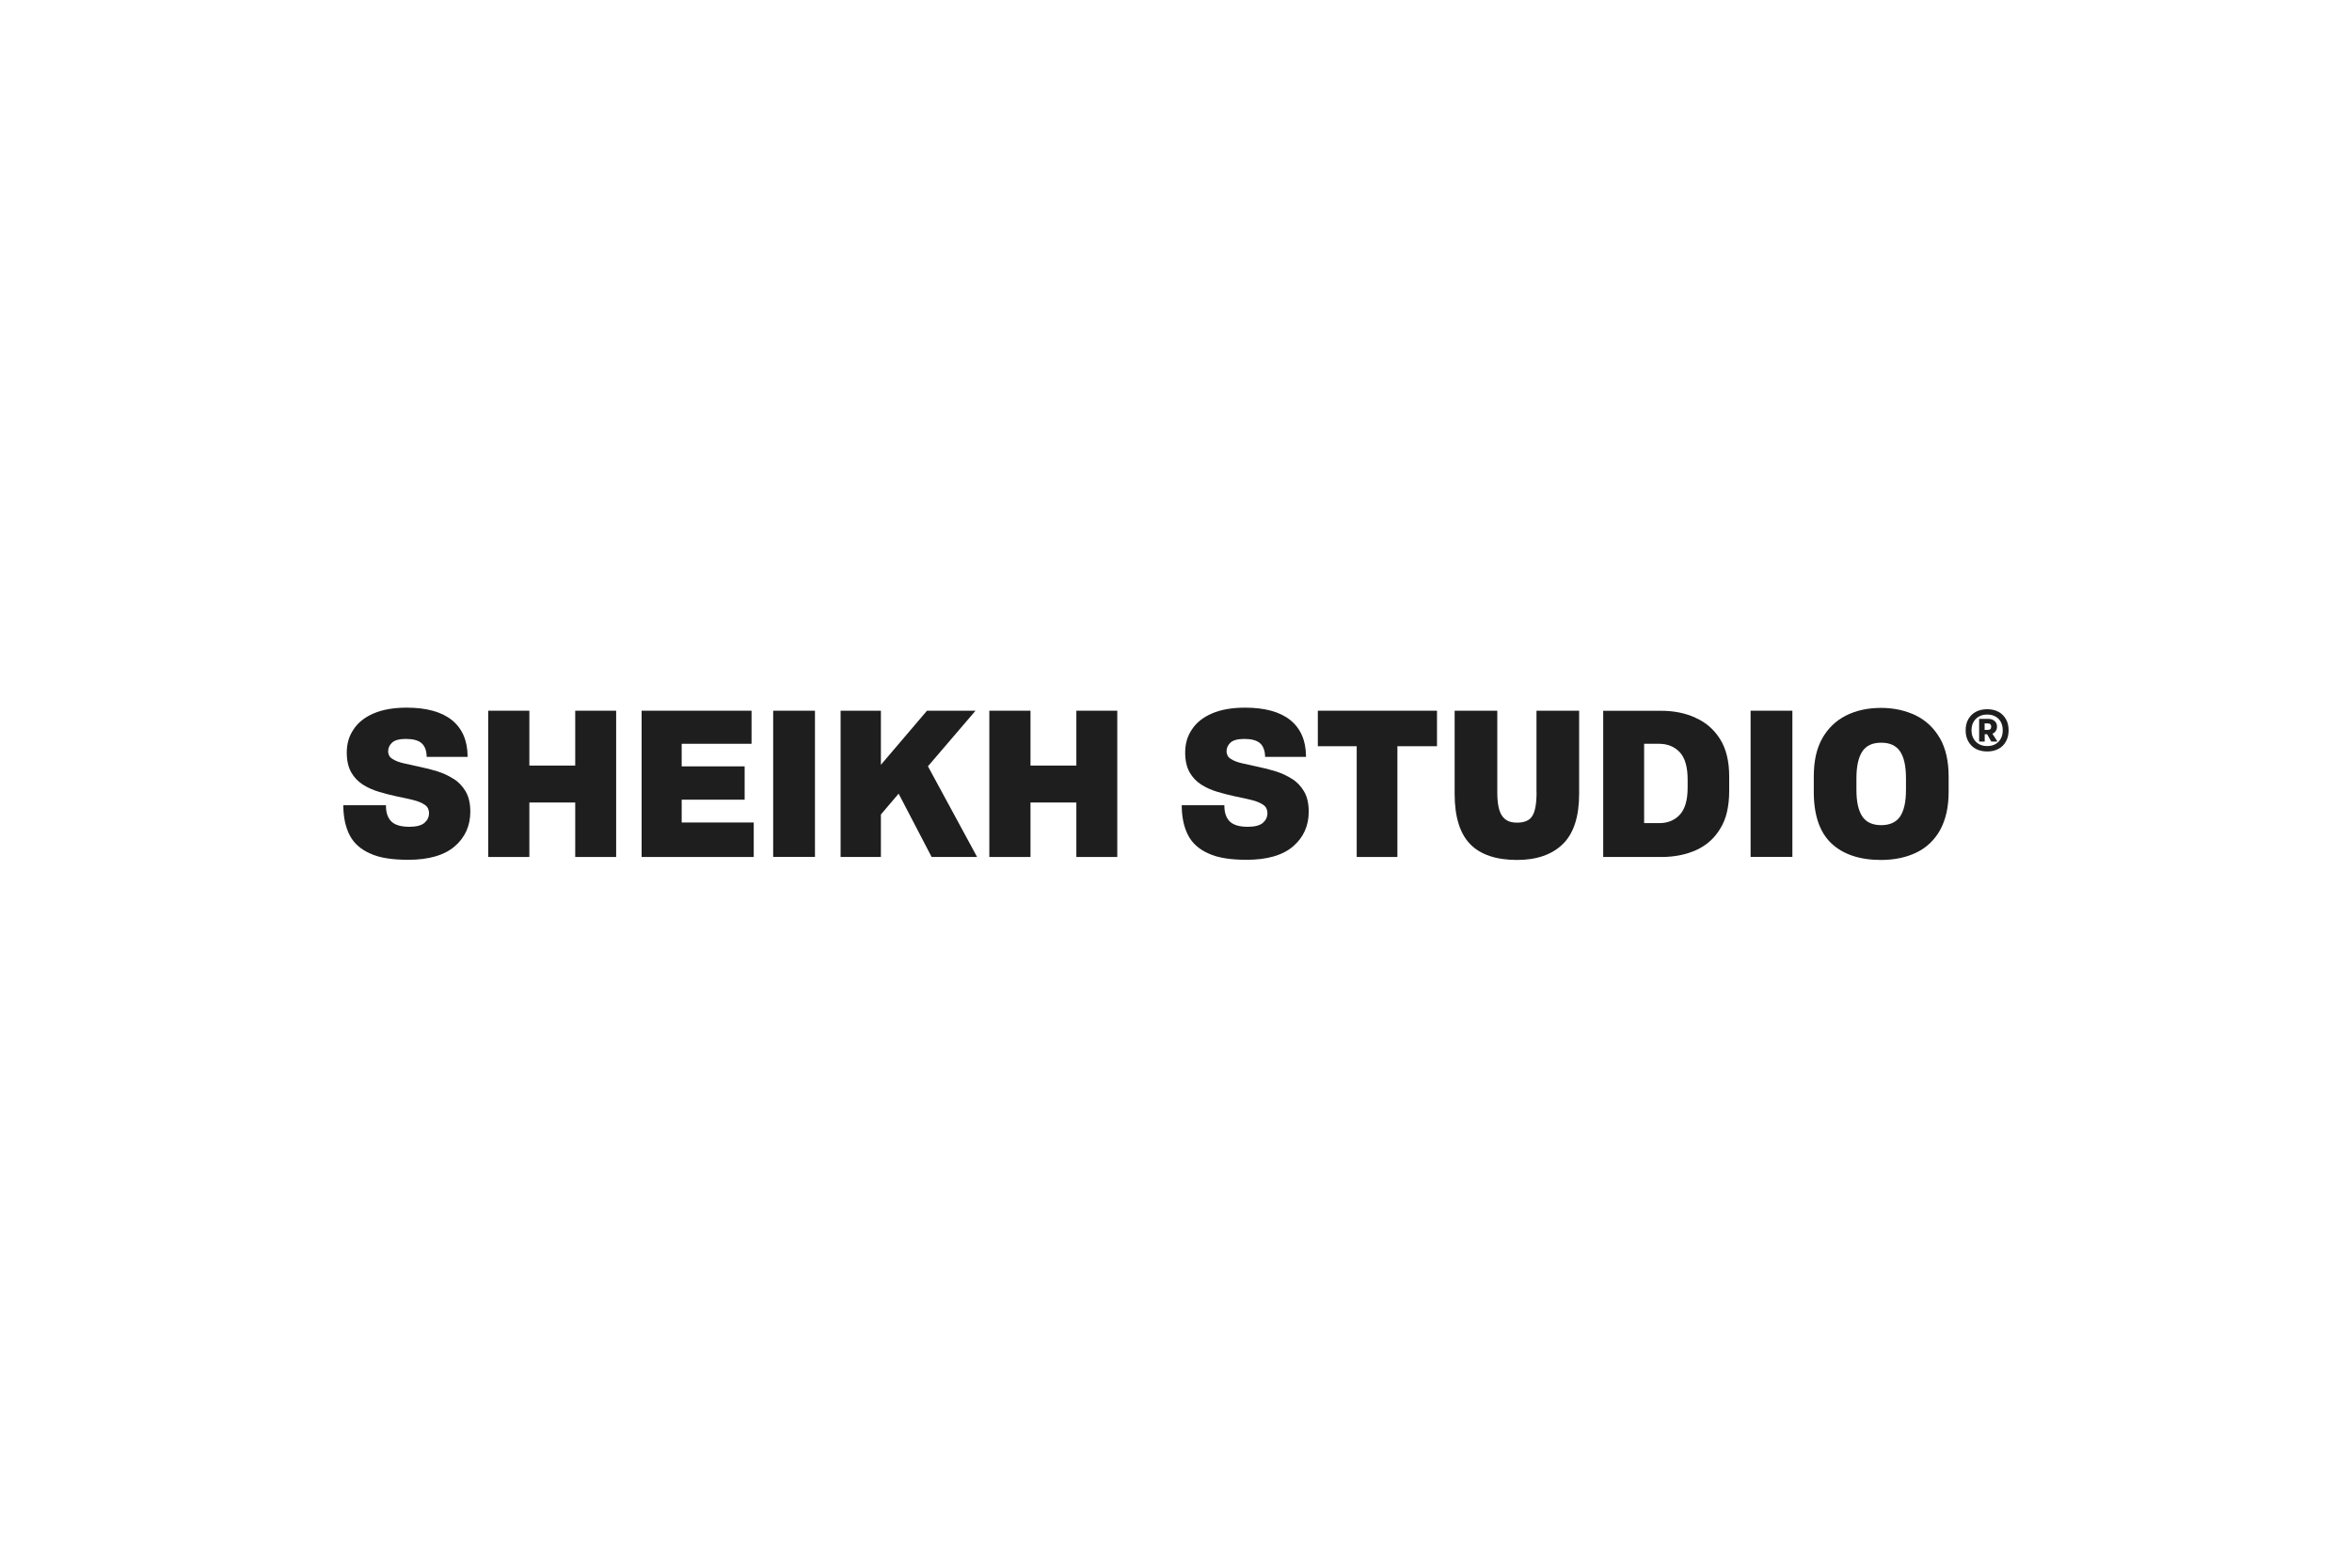
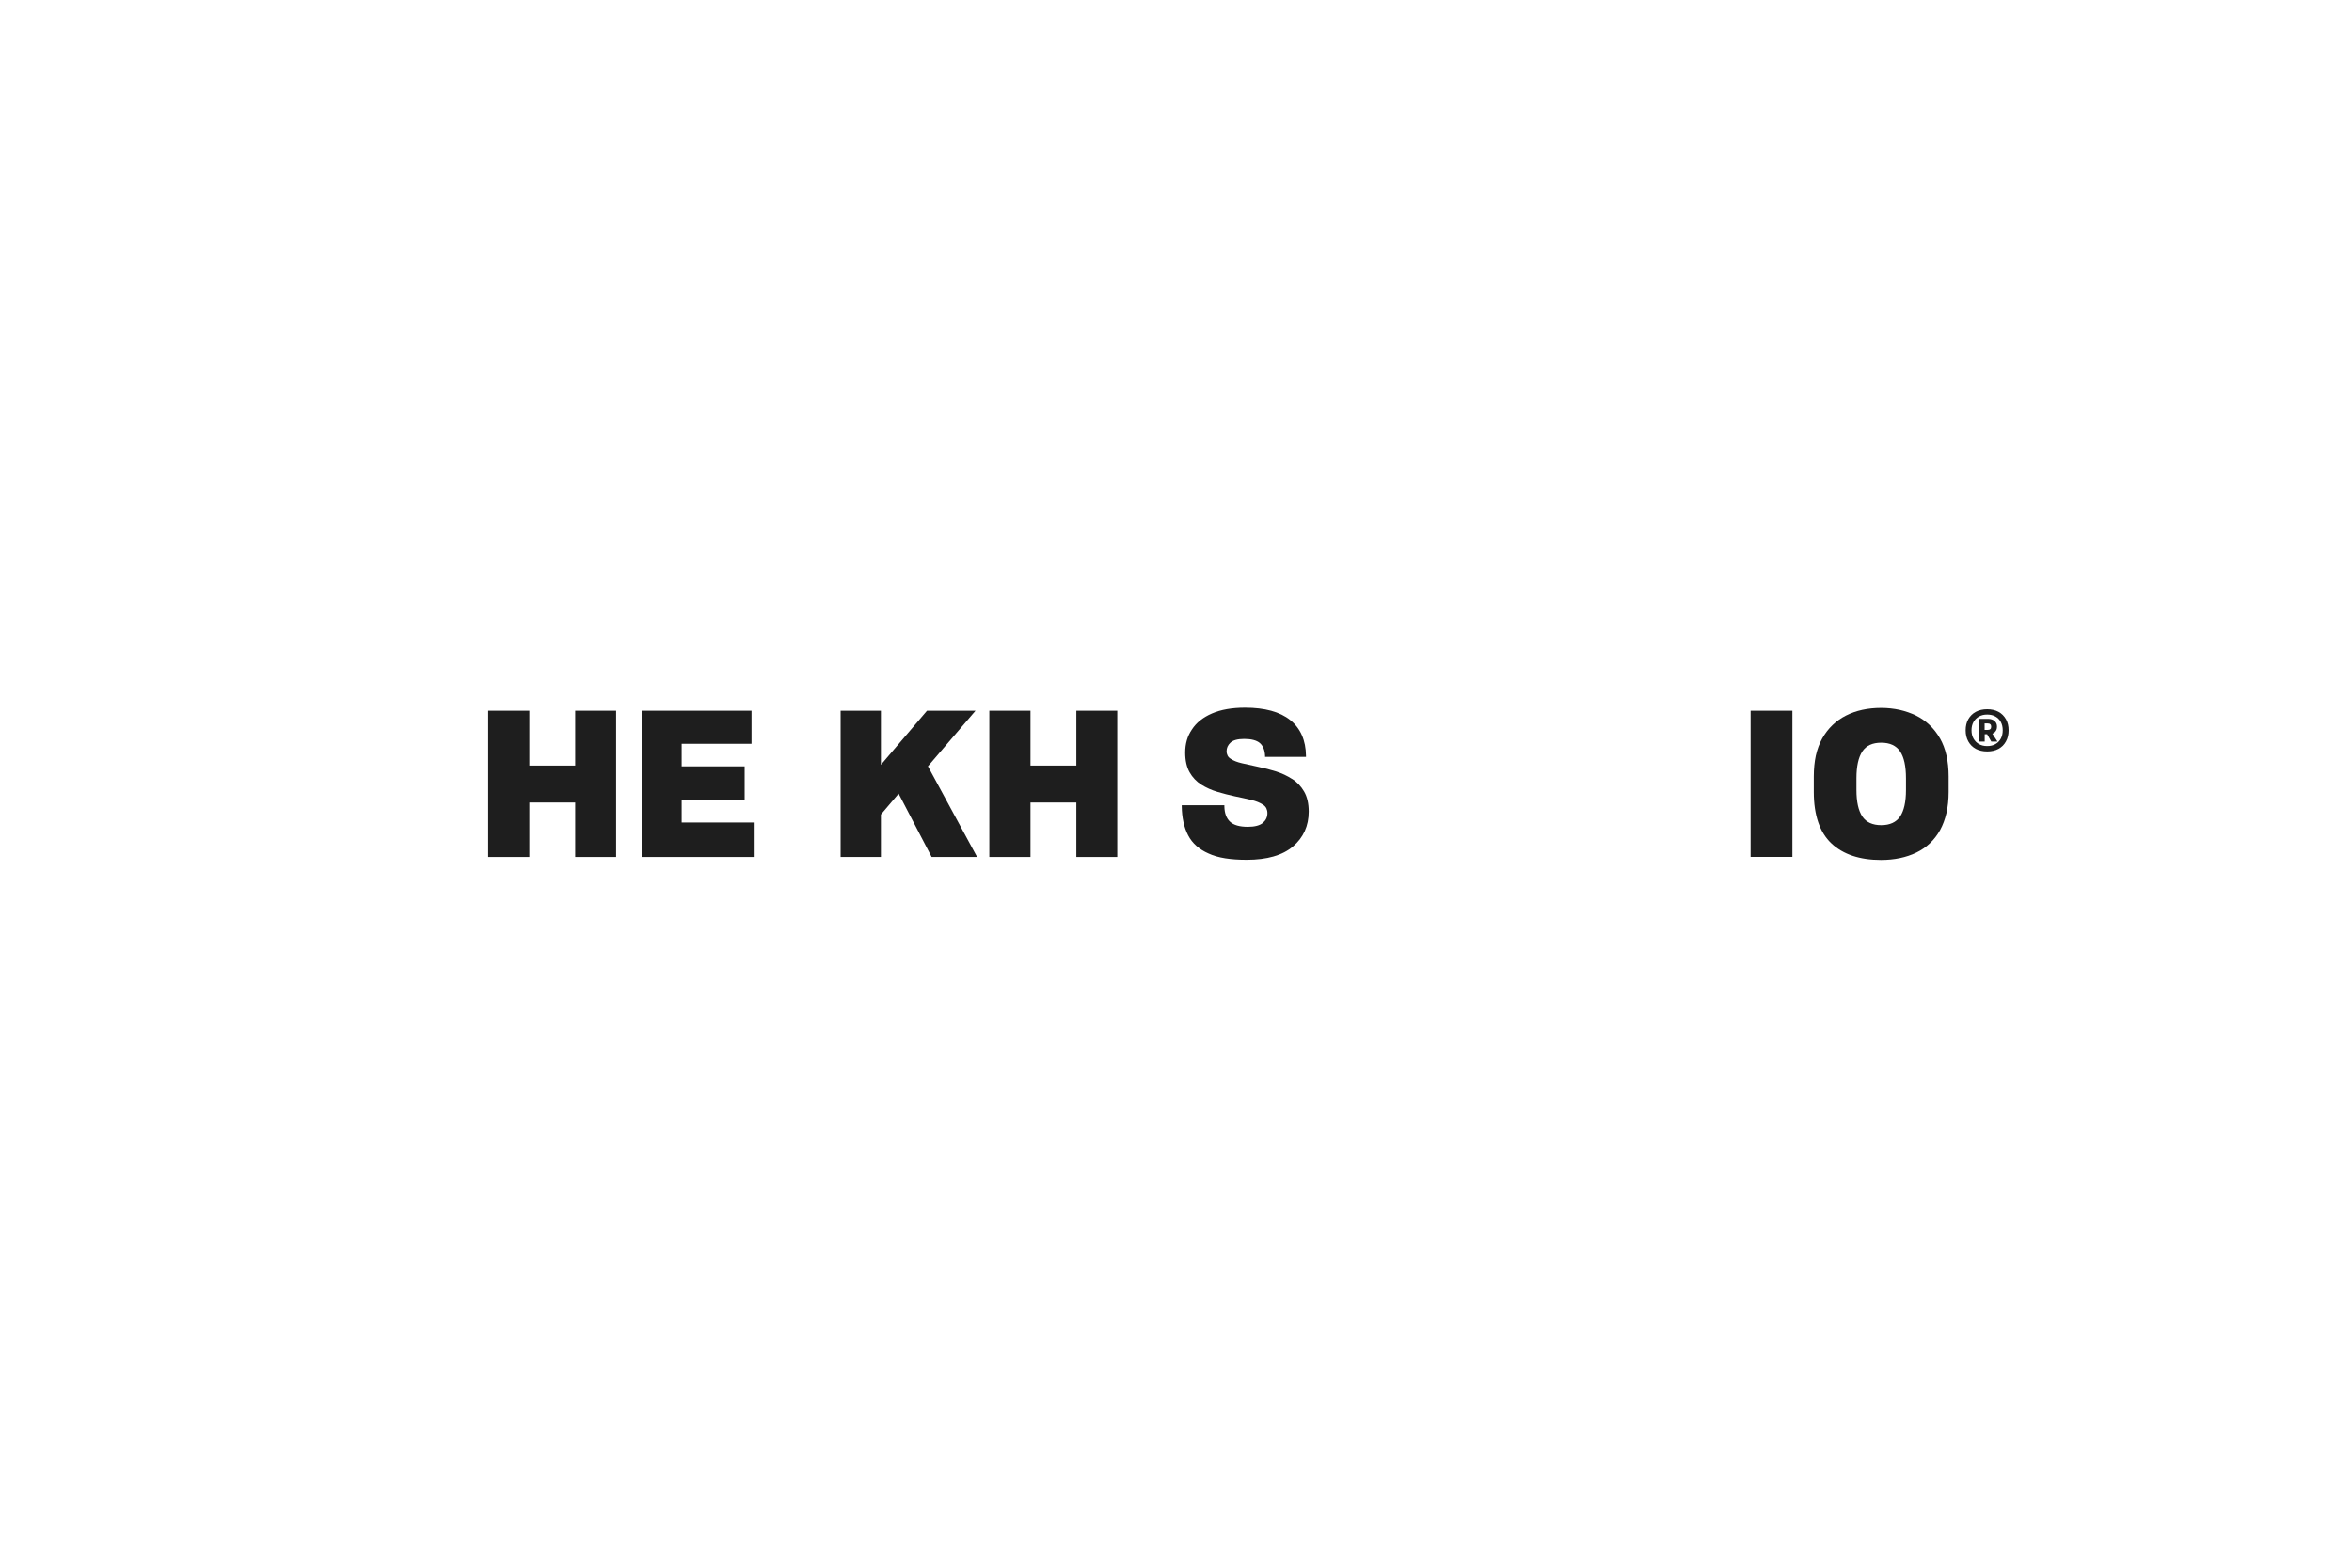
<svg xmlns="http://www.w3.org/2000/svg" viewBox="0 0 300 200" id="Capa_1">
  <defs>
    <style>
      .cls-1 {
        fill: #1e1e1e;
      }
    </style>
  </defs>
  <g>
    <path d="M254.43,93.41c.19-.17.29-.4.29-.71s-.1-.54-.31-.72c-.21-.18-.48-.27-.82-.27h-1.15v2.9h.71v-.94h.31l.53.94h.79l-.65-1.01c.12-.04.23-.1.32-.18ZM253.14,92.29h.38c.31,0,.46.14.46.42s-.15.41-.46.41h-.38v-.83Z" class="cls-1" />
    <path d="M255.86,91.75c-.23-.4-.54-.72-.95-.94-.41-.22-.89-.33-1.44-.33s-1.04.11-1.45.33c-.41.22-.73.54-.96.94-.23.4-.34.88-.34,1.42s.11,1.01.34,1.42c.23.41.55.73.96.95.41.22.9.33,1.45.33s1.03-.11,1.44-.33c.41-.22.73-.54.95-.95.23-.41.34-.88.34-1.42s-.11-1.02-.34-1.42ZM255.21,94.22c-.16.3-.39.54-.69.71-.3.17-.65.25-1.05.25s-.75-.08-1.05-.25c-.3-.17-.53-.41-.7-.71-.17-.3-.25-.65-.25-1.05s.08-.76.25-1.06c.17-.3.4-.53.7-.7.3-.17.65-.25,1.05-.25s.75.08,1.05.25c.3.17.53.4.69.7.16.3.24.65.24,1.06s-.08.75-.24,1.05Z" class="cls-1" />
  </g>
  <g>
-     <path d="M57.88,99.39c-.63-.42-1.33-.74-2.08-.98-.75-.23-1.51-.43-2.26-.58-.74-.16-1.43-.31-2.04-.45-.62-.14-1.11-.33-1.46-.57-.18-.11-.32-.25-.4-.41-.08-.16-.13-.35-.13-.56,0-.42.16-.78.5-1.1.33-.31.92-.47,1.75-.47.92,0,1.59.18,2,.53.4.35.63.9.66,1.63v.13h5.22v-.13c-.02-1.98-.7-3.52-2.01-4.57-1.31-1.05-3.25-1.58-5.76-1.58-1.67,0-3.09.25-4.22.74-1.14.49-2,1.18-2.55,2.03-.3.44-.52.9-.66,1.39-.14.49-.21,1.02-.21,1.57,0,1.01.19,1.85.56,2.51.37.66.88,1.19,1.51,1.59.61.38,1.29.69,2.04.91.74.22,1.48.41,2.22.57.75.15,1.45.31,2.09.46.63.15,1.15.36,1.54.63.19.13.32.28.4.45.08.17.13.38.13.6,0,.51-.19.91-.58,1.25-.39.33-1.04.5-1.92.5-1.05,0-1.81-.22-2.27-.65-.46-.43-.7-1.08-.72-1.92v-.18h-5.44v.13c.02,1.45.29,2.7.82,3.71.53,1.02,1.41,1.8,2.61,2.32.59.28,1.31.48,2.12.61.81.13,1.74.19,2.74.19,2.59,0,4.58-.57,5.9-1.7,1.33-1.13,2.01-2.63,2.01-4.45,0-1.03-.2-1.89-.59-2.56-.39-.67-.91-1.22-1.54-1.62Z" class="cls-1" />
    <polygon points="73.37 97.67 67.52 97.67 67.52 90.67 62.27 90.67 62.27 109.33 67.52 109.33 67.52 102.38 73.37 102.38 73.37 109.33 78.59 109.33 78.59 90.67 73.37 90.67 73.37 97.67" class="cls-1" />
    <polygon points="86.95 102.02 94.98 102.02 94.98 97.77 86.95 97.77 86.95 94.89 95.86 94.89 95.86 90.67 81.84 90.67 81.84 109.33 96.14 109.33 96.14 104.93 86.95 104.93 86.95 102.02" class="cls-1" />
-     <rect height="18.65" width="5.33" y="90.67" x="98.62" class="cls-1" />
    <polygon points="124.43 90.67 118.24 90.67 112.36 97.57 112.36 90.67 107.22 90.67 107.22 109.33 112.36 109.33 112.36 103.91 114.62 101.25 118.8 109.27 118.83 109.33 124.63 109.33 118.36 97.76 124.43 90.67" class="cls-1" />
    <polygon points="137.29 97.67 131.44 97.67 131.44 90.67 126.19 90.67 126.19 109.33 131.44 109.33 131.44 102.38 137.29 102.38 137.29 109.33 142.51 109.33 142.51 90.67 137.29 90.67 137.29 97.67" class="cls-1" />
    <path d="M164.82,99.39c-.63-.42-1.33-.74-2.08-.98-.75-.23-1.51-.43-2.26-.58-.74-.16-1.43-.31-2.04-.45-.62-.14-1.11-.33-1.46-.57-.18-.11-.32-.25-.4-.41-.08-.16-.13-.35-.13-.56,0-.42.16-.78.5-1.1.33-.31.92-.47,1.75-.47.92,0,1.59.18,2,.53.4.35.63.9.66,1.63v.13h5.22v-.13c-.02-1.98-.7-3.52-2.01-4.57-1.31-1.05-3.25-1.58-5.76-1.58-1.67,0-3.09.25-4.22.74-1.14.49-2,1.18-2.55,2.03-.3.44-.52.9-.66,1.39-.14.49-.21,1.02-.21,1.57,0,1.01.19,1.85.56,2.51.37.66.88,1.19,1.51,1.59.61.38,1.29.69,2.04.91.74.22,1.48.41,2.22.57.75.15,1.45.31,2.09.46.63.15,1.15.36,1.54.63.19.13.32.28.4.45.08.17.13.38.13.6,0,.51-.19.91-.58,1.25-.39.33-1.04.5-1.92.5-1.05,0-1.81-.22-2.27-.65-.46-.43-.7-1.08-.72-1.92v-.18h-5.44v.13c.02,1.45.29,2.7.82,3.71.53,1.02,1.41,1.8,2.61,2.32.59.28,1.31.48,2.12.61.81.13,1.74.19,2.74.19,2.59,0,4.58-.57,5.9-1.7,1.33-1.13,2.01-2.63,2.01-4.45,0-1.03-.2-1.89-.59-2.56-.39-.67-.91-1.22-1.54-1.62Z" class="cls-1" />
-     <polygon points="168.09 95.2 173.05 95.2 173.05 109.33 178.24 109.33 178.24 95.2 183.29 95.2 183.29 90.67 168.09 90.67 168.09 95.2" class="cls-1" />
-     <path d="M195.99,101.09c0,1.43-.18,2.45-.55,3.02-.35.56-1,.84-1.93.84s-1.51-.28-1.92-.87c-.41-.59-.61-1.59-.61-2.99v-10.42h-5.44v10.6c0,2.9.66,5.05,1.96,6.4,1.3,1.35,3.32,2.04,6.01,2.04,2.5,0,4.47-.69,5.84-2.04,1.38-1.35,2.07-3.51,2.07-6.4v-10.6h-5.44v10.42Z" class="cls-1" />
-     <path d="M216.25,91.56c-.64-.29-1.34-.52-2.06-.66-.73-.15-1.5-.22-2.31-.22h-7.39v18.65h7.45c1.63,0,3.12-.3,4.41-.88,1.3-.59,2.34-1.51,3.07-2.74.39-.62.68-1.34.86-2.13.18-.79.28-1.66.28-2.61v-1.93c0-1.93-.39-3.53-1.17-4.76-.77-1.23-1.83-2.14-3.14-2.71ZM209.71,94.89h1.9c1.08,0,1.97.36,2.64,1.07.67.71,1.01,1.89,1.01,3.48v1.05c0,1.58-.34,2.74-1,3.45-.66.71-1.54,1.07-2.6,1.07h-1.95v-10.14Z" class="cls-1" />
    <rect height="18.65" width="5.33" y="90.67" x="223.29" class="cls-1" />
    <path d="M247.44,94.19c-.74-1.29-1.77-2.27-3.06-2.91-.64-.31-1.34-.55-2.08-.72-.74-.16-1.53-.25-2.35-.25-1.71,0-3.22.33-4.5.98-1.28.65-2.3,1.63-3.02,2.91-.37.66-.64,1.4-.82,2.2-.17.8-.26,1.69-.26,2.66v1.98c0,2.95.76,5.16,2.25,6.56,1.49,1.4,3.62,2.11,6.32,2.11,1.71,0,3.22-.32,4.51-.94,1.29-.62,2.31-1.59,3.03-2.87.35-.64.62-1.37.81-2.17.18-.8.28-1.71.28-2.69v-1.98c0-1.95-.37-3.59-1.11-4.88ZM236.79,99.27c0-1.5.25-2.64.75-3.4.49-.75,1.3-1.12,2.41-1.12s1.9.37,2.4,1.1c.51.74.76,1.9.76,3.45v1.49c0,1.52-.26,2.66-.76,3.39-.5.72-1.3,1.09-2.4,1.09s-1.92-.37-2.41-1.11c-.5-.75-.75-1.88-.75-3.37v-1.52Z" class="cls-1" />
  </g>
</svg>